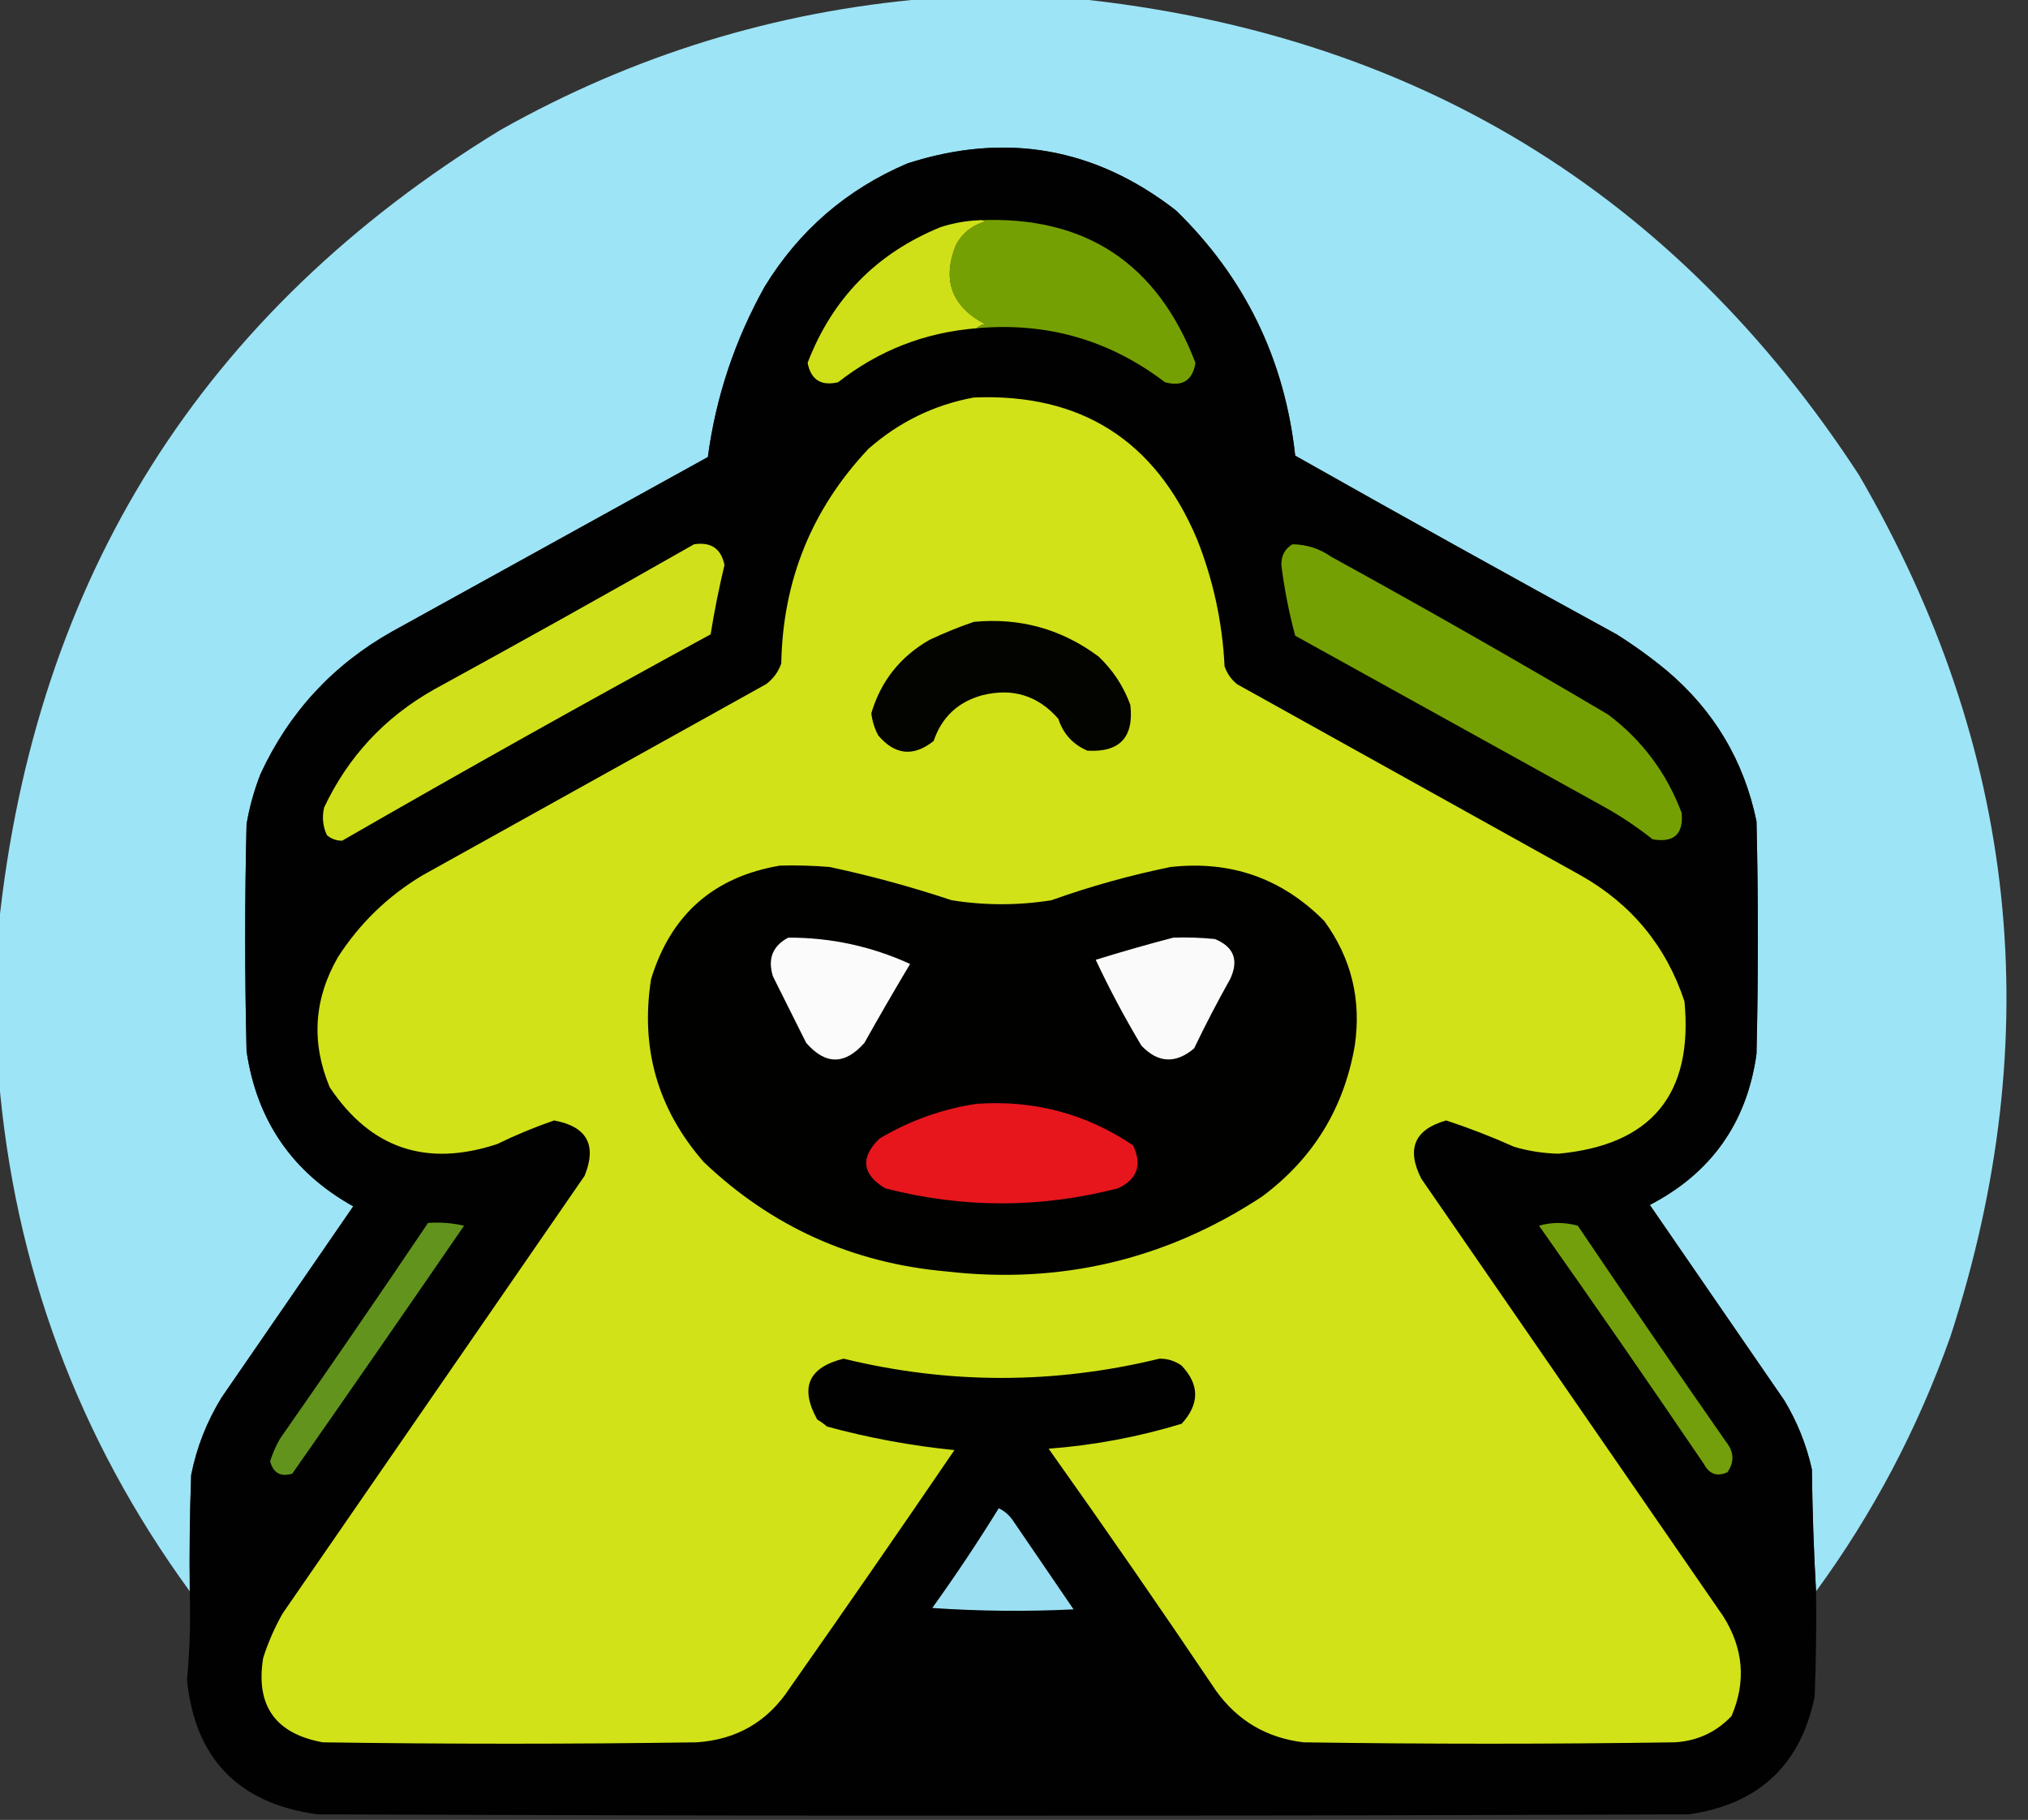
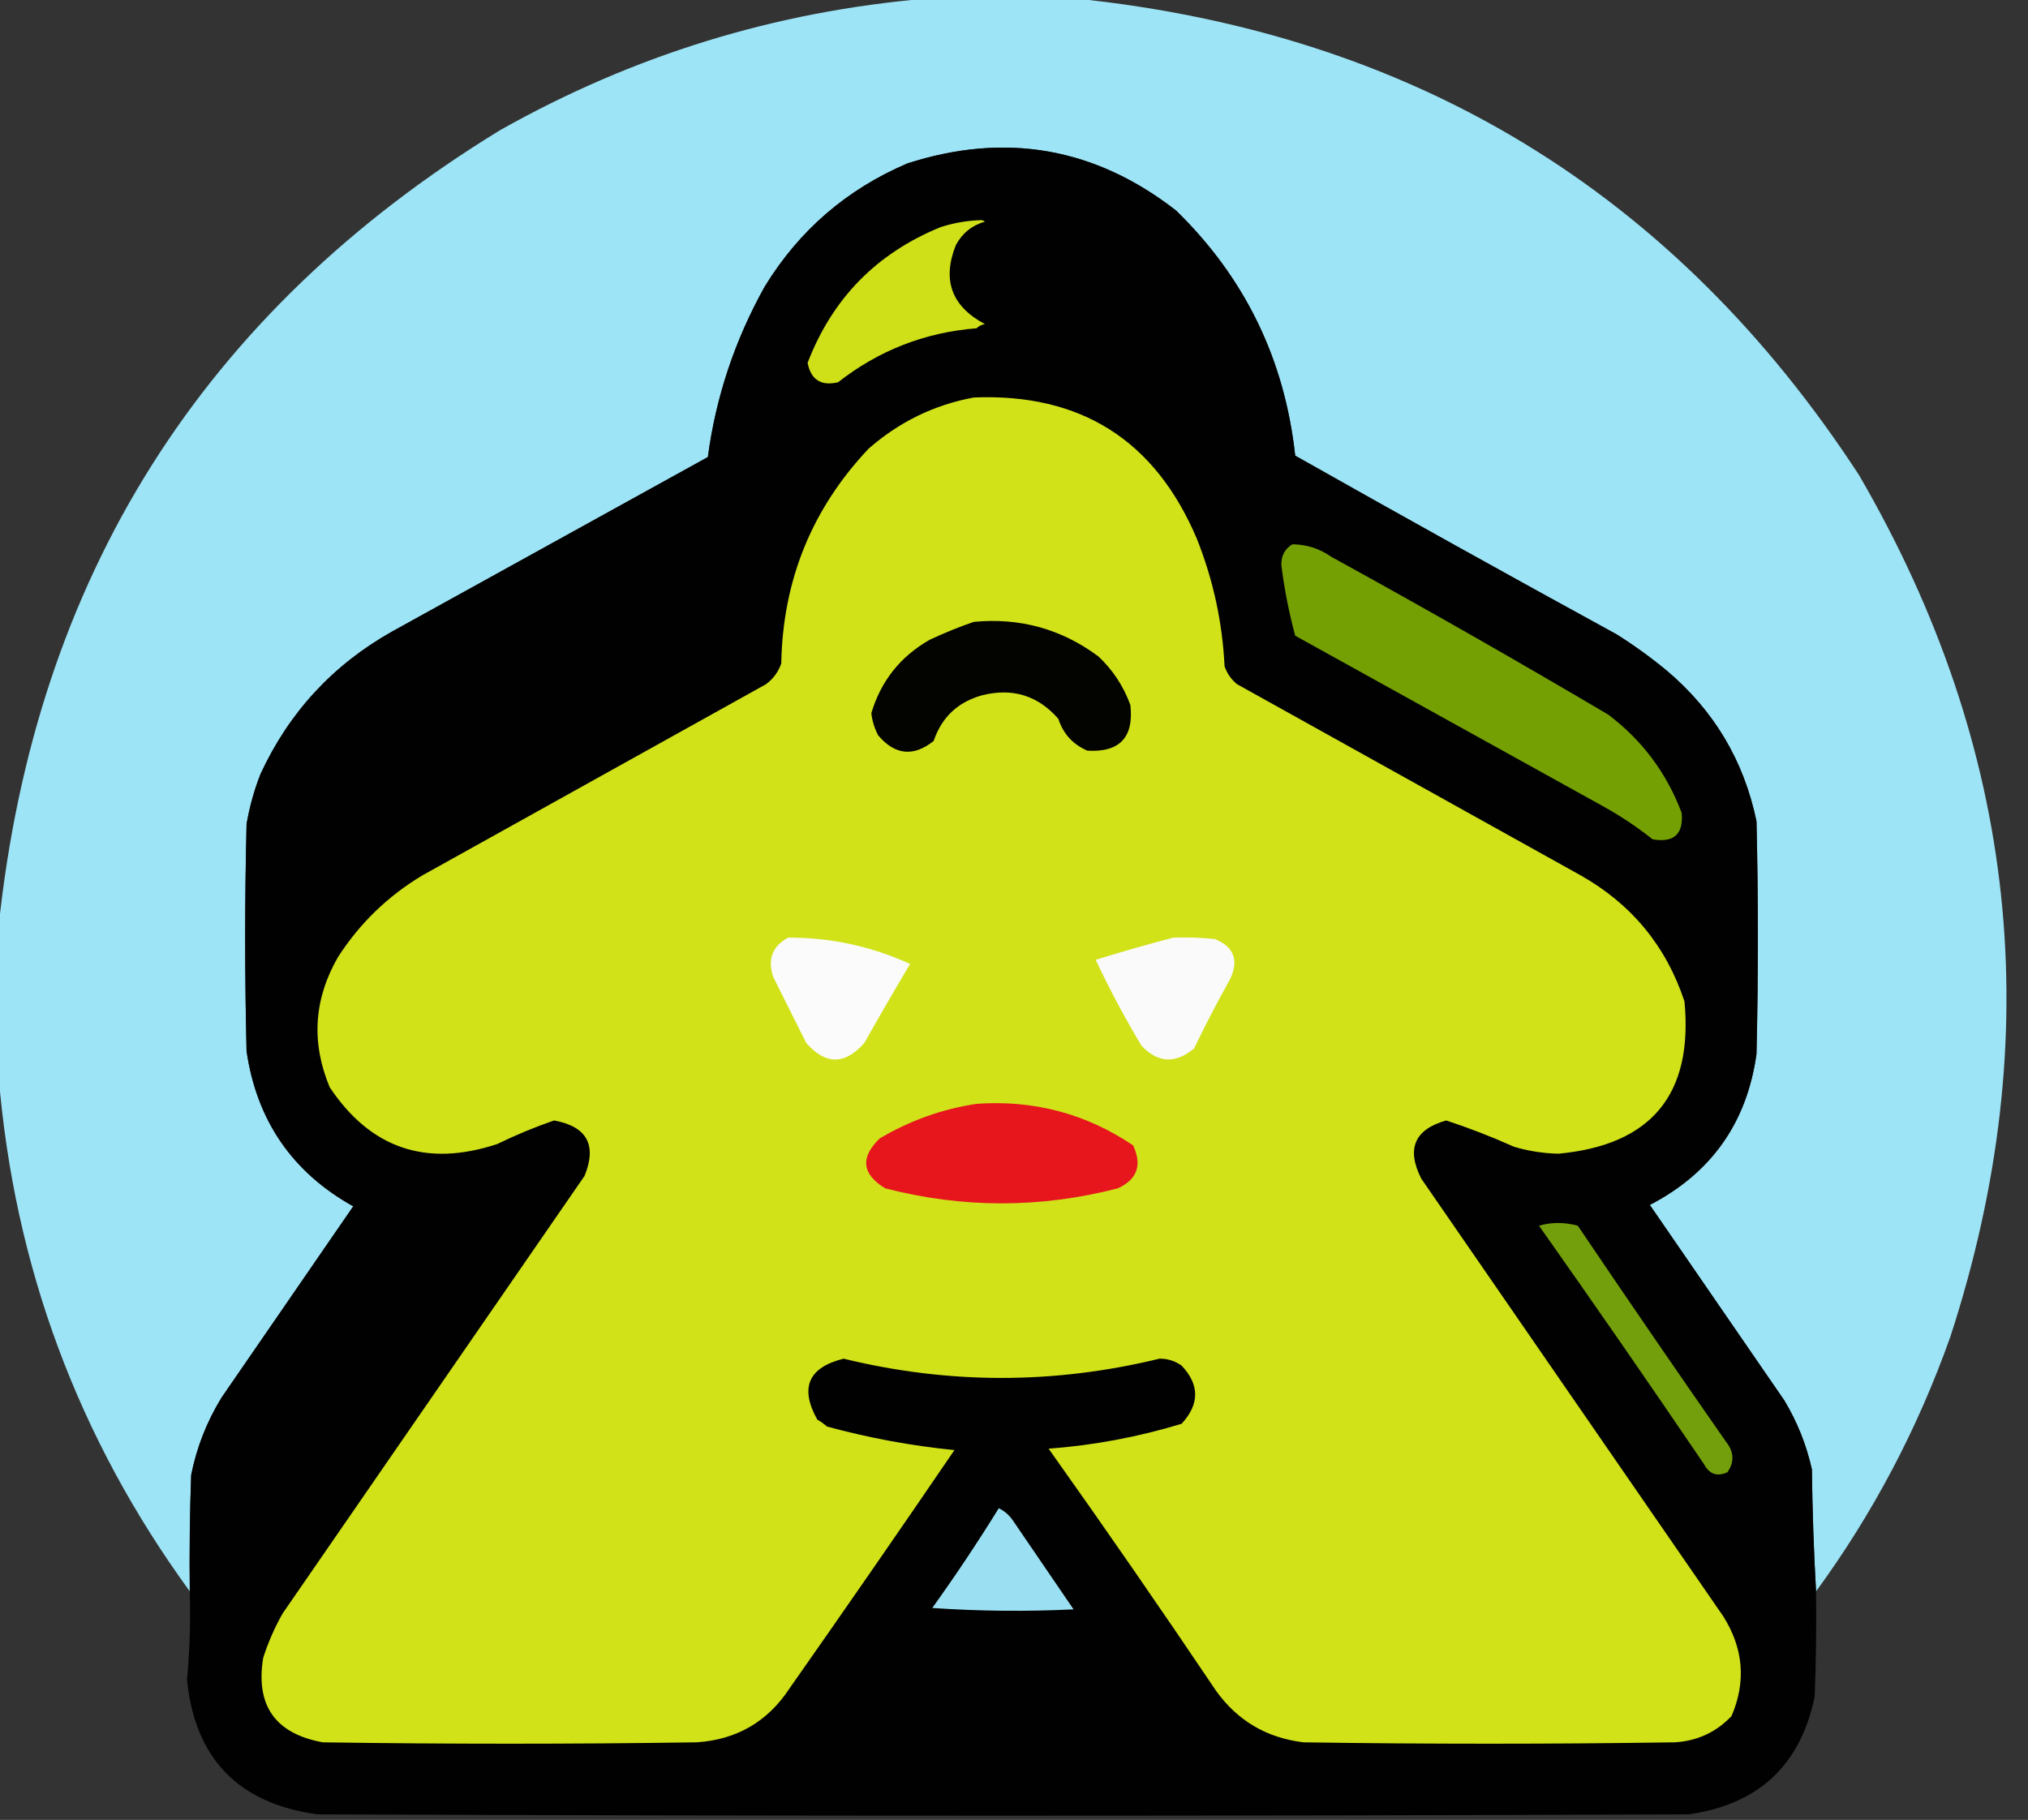
<svg xmlns="http://www.w3.org/2000/svg" version="1.1" width="732px" height="657px" style="shape-rendering:geometricPrecision; text-rendering:geometricPrecision; image-rendering:optimizeQuality; fill-rule:evenodd; clip-rule:evenodd">
  <rect width="100%" height="100%" fill="#333333" stroke="none" />
  <g>
    <path style="opacity:0.997" fill="#9de4f6" d="M 334.5,-0.5 C 352.5,-0.5 370.5,-0.5 388.5,-0.5C 510.319,12.128 604.485,69.462 671,171.5C 728.365,270.142 739.365,373.809 704,482.5C 692.241,515.692 676.075,546.359 655.5,574.5C 654.669,560.006 654.169,545.339 654,530.5C 652.04,521.62 648.707,513.287 644,505.5C 627.833,482 611.667,458.5 595.5,435C 617.714,423.454 630.547,405.287 634,380.5C 634.667,352.5 634.667,324.5 634,296.5C 629.47,274.613 618.637,256.446 601.5,242C 595.779,237.279 589.779,232.946 583.5,229C 544.672,207.754 506.005,186.254 467.5,164.5C 463.708,129.752 449.375,100.252 424.5,76C 395.272,53.25 362.938,47.583 327.5,59C 305.579,68.37 288.413,83.204 276,103.5C 265.221,122.822 258.388,143.322 255.5,165C 217.5,186 179.5,207 141.5,228C 120.117,240.049 104.284,257.216 94,279.5C 91.723,285.332 90.056,291.332 89,297.5C 88.333,324.833 88.333,352.167 89,379.5C 92.689,404.571 105.522,423.238 127.5,435.5C 111.667,458.5 95.833,481.5 80,504.5C 74.656,513.187 70.989,522.52 69,532.5C 68.5,546.496 68.333,560.496 68.5,574.5C 28.137,519.093 5.137,457.093 -0.5,388.5C -0.5,370.5 -0.5,352.5 -0.5,334.5C 12.672,208.592 73.005,112.759 180.5,47C 228.474,19.951 279.807,4.118 334.5,-0.5 Z" />
  </g>
  <g>
    <path style="opacity:0.999" fill="#010101" d="M 655.5,574.5 C 655.667,587.171 655.5,599.838 655,612.5C 649.888,637.275 634.721,651.442 609.5,655C 444.5,655.667 279.5,655.667 114.5,655C 86.066,651.068 70.399,634.901 67.5,606.5C 68.477,595.885 68.81,585.219 68.5,574.5C 68.333,560.496 68.5,546.496 69,532.5C 70.989,522.52 74.656,513.187 80,504.5C 95.833,481.5 111.667,458.5 127.5,435.5C 105.522,423.238 92.689,404.571 89,379.5C 88.333,352.167 88.333,324.833 89,297.5C 90.056,291.332 91.723,285.332 94,279.5C 104.284,257.216 120.117,240.049 141.5,228C 179.5,207 217.5,186 255.5,165C 258.388,143.322 265.221,122.822 276,103.5C 288.413,83.204 305.579,68.37 327.5,59C 362.938,47.583 395.272,53.25 424.5,76C 449.375,100.252 463.708,129.752 467.5,164.5C 506.005,186.254 544.672,207.754 583.5,229C 589.779,232.946 595.779,237.279 601.5,242C 618.637,256.446 629.47,274.613 634,296.5C 634.667,324.5 634.667,352.5 634,380.5C 630.547,405.287 617.714,423.454 595.5,435C 611.667,458.5 627.833,482 644,505.5C 648.707,513.287 652.04,521.62 654,530.5C 654.169,545.339 654.669,560.006 655.5,574.5 Z" />
  </g>
  <g>
-     <path style="opacity:1" fill="#75a004" d="M 353.5,79.5 C 391.731,77.863 417.731,95.029 431.5,131C 430.467,137.354 426.8,139.688 420.5,138C 400.485,122.723 377.819,116.223 352.5,118.5C 353.263,117.732 354.263,117.232 355.5,117C 343.488,110.629 339.988,101.129 345,88.5C 347.292,84.212 350.792,81.378 355.5,80C 354.906,79.536 354.239,79.369 353.5,79.5 Z" />
-   </g>
+     </g>
  <g>
    <path style="opacity:1" fill="#cfe019" d="M 353.5,79.5 C 354.239,79.369 354.906,79.536 355.5,80C 350.792,81.378 347.292,84.212 345,88.5C 339.988,101.129 343.488,110.629 355.5,117C 354.263,117.232 353.263,117.732 352.5,118.5C 333.838,119.996 317.171,126.496 302.5,138C 296.371,139.439 292.704,137.106 291.5,131C 300.414,107.752 316.414,91.419 339.5,82C 344.063,80.525 348.73,79.692 353.5,79.5 Z" />
  </g>
  <g>
    <path style="opacity:1" fill="#d1e219" d="M 351.5,143.5 C 390.098,141.931 416.931,158.931 432,194.5C 437.886,209.264 441.22,224.597 442,240.5C 442.883,243.102 444.383,245.269 446.5,247C 487.833,270 529.167,293 570.5,316C 588.885,326.379 601.385,341.546 608,361.5C 611.219,395.07 596.052,413.403 562.5,416.5C 557.057,416.378 551.724,415.545 546.5,414C 538.471,410.399 530.304,407.232 522,404.5C 510.554,407.734 507.554,414.734 513,425.5C 549.333,478.167 585.667,530.833 622,583.5C 629.306,595.099 630.306,607.099 625,619.5C 619.473,625.349 612.639,628.515 604.5,629C 559.833,629.667 515.167,629.667 470.5,629C 457.263,627.416 446.763,621.25 439,610.5C 419.203,581.072 399.037,551.905 378.5,523C 394.857,521.76 410.857,518.76 426.5,514C 433.022,506.896 433.022,499.896 426.5,493C 424.1,491.299 421.433,490.466 418.5,490.5C 380.472,499.765 342.472,499.765 304.5,490.5C 291.756,493.657 288.589,500.991 295,512.5C 296.255,513.211 297.421,514.044 298.5,515C 313.611,519.112 328.944,521.945 344.5,523.5C 324.862,552.304 305.028,580.971 285,609.5C 277.11,621.531 265.943,628.031 251.5,629C 206.5,629.667 161.5,629.667 116.5,629C 99.353,625.874 92.186,615.707 95,598.5C 96.783,592.933 99.117,587.599 102,582.5C 138.333,529.833 174.667,477.167 211,424.5C 215.527,413.355 211.861,406.688 200,404.5C 193.025,406.902 186.191,409.735 179.5,413C 153.915,421.473 133.749,414.64 119,392.5C 112.263,376.355 113.263,360.688 122,345.5C 129.88,333.287 140.046,323.453 152.5,316C 193.833,293 235.167,270 276.5,247C 279.106,245.062 280.939,242.562 282,239.5C 282.546,209.507 293.046,183.674 313.5,162C 324.534,152.316 337.2,146.149 351.5,143.5 Z" />
  </g>
  <g>
-     <path style="opacity:1" fill="#d0e11c" d="M 250.5,196.5 C 256.629,195.555 260.296,198.055 261.5,204C 259.501,212.318 257.835,220.651 256.5,229C 211.758,253.364 167.425,278.198 123.5,303.5C 121.407,303.514 119.574,302.848 118,301.5C 116.517,298.298 116.183,294.964 117,291.5C 125.647,273.185 138.813,259.018 156.5,249C 188.057,231.726 219.39,214.226 250.5,196.5 Z" />
-   </g>
+     </g>
  <g>
    <path style="opacity:1" fill="#75a004" d="M 466.5,196.5 C 471.597,196.543 476.264,198.043 480.5,201C 514.159,219.494 547.492,238.494 580.5,258C 592.764,267.265 601.598,279.099 607,293.5C 607.671,301.159 604.171,304.326 596.5,303C 590.844,298.504 584.844,294.504 578.5,291C 541.5,270.5 504.5,250 467.5,229.5C 465.243,221.129 463.577,212.629 462.5,204C 462.43,200.634 463.763,198.134 466.5,196.5 Z" />
  </g>
  <g>
    <path style="opacity:1" fill="#030300" d="M 351.5,224.5 C 368.165,222.915 383.165,227.081 396.5,237C 401.713,241.925 405.546,247.759 408,254.5C 409.323,266.176 404.156,271.676 392.5,271C 387.269,268.768 383.769,264.935 382,259.5C 374.653,251.09 365.486,248.257 354.5,251C 345.737,253.43 339.904,258.93 337,267.5C 329.724,273.289 323.058,272.622 317,265.5C 315.664,262.991 314.83,260.324 314.5,257.5C 317.93,245.896 324.93,237.063 335.5,231C 340.833,228.489 346.167,226.322 351.5,224.5 Z" />
  </g>
  <g>
-     <path style="opacity:1" fill="#010100" d="M 281.5,312.5 C 287.509,312.334 293.509,312.501 299.5,313C 314.384,316.183 329.05,320.183 343.5,325C 355.487,326.914 367.487,326.914 379.5,325C 393.55,319.983 407.883,315.983 422.5,313C 444.233,310.576 462.733,317.076 478,332.5C 487.774,345.932 491.441,360.932 489,377.5C 485.095,400.145 473.929,418.312 455.5,432C 420.842,454.768 382.842,463.768 341.5,459C 307.626,455.975 278.459,442.808 254,419.5C 237.412,400.485 231.078,378.485 235,353.5C 242.08,330.22 257.58,316.553 281.5,312.5 Z" />
-   </g>
+     </g>
  <g>
    <path style="opacity:1" fill="#fbfbfb" d="M 284.5,338.5 C 299.854,338.45 314.521,341.617 328.5,348C 322.874,357.418 317.374,366.918 312,376.5C 304.953,384.491 297.953,384.491 291,376.5C 287,368.5 283,360.5 279,352.5C 277.025,346.177 278.858,341.51 284.5,338.5 Z" />
  </g>
  <g>
    <path style="opacity:1" fill="#fafafa" d="M 423.5,338.5 C 428.511,338.334 433.511,338.501 438.5,339C 445.398,341.823 447.231,346.657 444,353.5C 439.412,361.676 435.078,370.009 431,378.5C 424.307,384.119 417.974,383.786 412,377.5C 405.946,367.387 400.446,357.054 395.5,346.5C 404.874,343.593 414.207,340.926 423.5,338.5 Z" />
  </g>
  <g>
    <path style="opacity:1" fill="#e7161d" d="M 352.5,398.5 C 373.148,397.036 391.981,402.036 409,413.5C 412.315,420.62 410.482,425.787 403.5,429C 375.484,436.239 347.484,436.239 319.5,429C 311.09,423.873 310.424,417.873 317.5,411C 328.48,404.51 340.146,400.343 352.5,398.5 Z" />
  </g>
  <g>
-     <path style="opacity:1" fill="#62941d" d="M 154.5,441.5 C 158.884,441.174 163.217,441.508 167.5,442.5C 146.957,472.42 126.29,502.254 105.5,532C 101.269,533.267 98.602,531.767 97.5,527.5C 98.389,524.721 99.555,522.055 101,519.5C 119.054,493.619 136.887,467.619 154.5,441.5 Z" />
-   </g>
+     </g>
  <g>
    <path style="opacity:1" fill="#749f0c" d="M 555.5,442.5 C 560.015,441.188 564.682,441.188 569.5,442.5C 587.138,468.637 604.971,494.637 623,520.5C 625.91,524.149 626.076,527.815 623.5,531.5C 619.802,533.195 616.968,532.195 615,528.5C 595.391,499.593 575.558,470.926 555.5,442.5 Z" />
  </g>
  <g>
    <path style="opacity:1" fill="#9be0f2" d="M 360.5,544.5 C 362.74,545.568 364.574,547.234 366,549.5C 373.167,560 380.333,570.5 387.5,581C 370.49,581.833 353.49,581.666 336.5,580.5C 344.944,568.736 352.944,556.736 360.5,544.5 Z" />
  </g>
</svg>